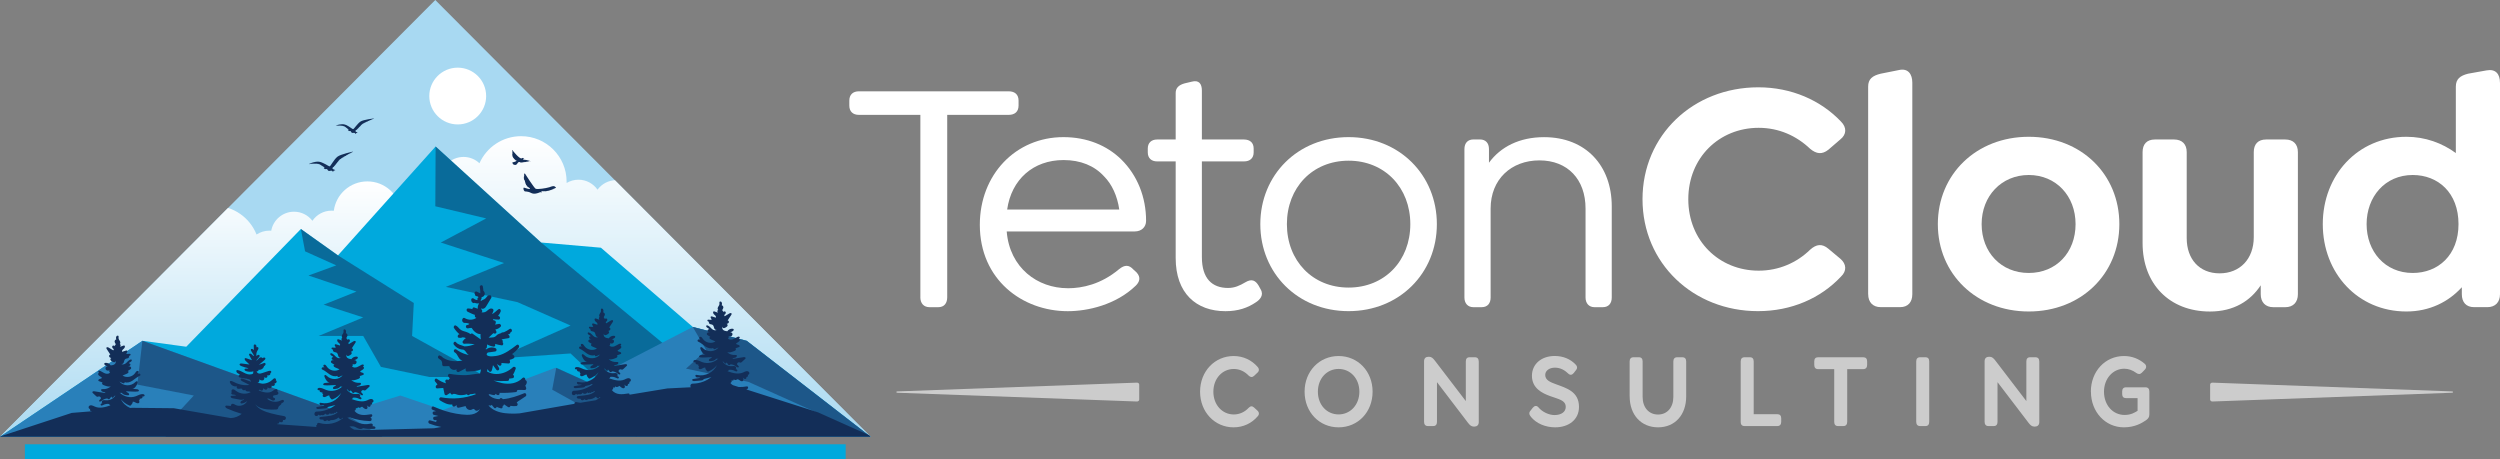
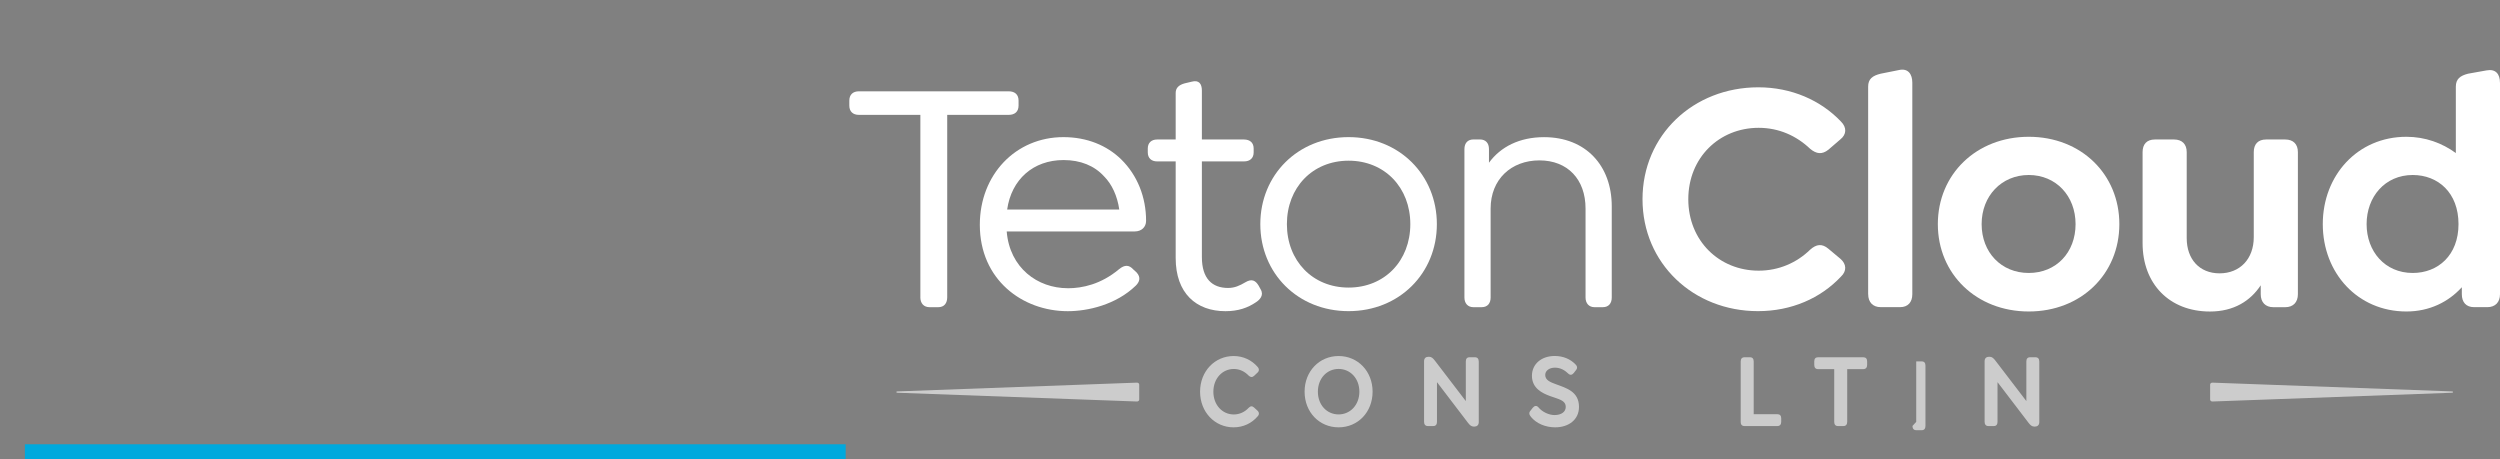
<svg xmlns="http://www.w3.org/2000/svg" xmlns:xlink="http://www.w3.org/1999/xlink" id="Layer_1" width="664" height="122" viewBox="0 0 664 122">
  <rect x="0" y="0" width="664" height="122" fill="#808080" stroke="none" />
  <defs>
    <clipPath id="clippath">
      <rect x="-1784" y="-.73" width="1080" height="1080" fill="none" />
    </clipPath>
    <clipPath id="clippath-2">
-       <polygon points="0 116 231.23 116 115.61 0 0 116" fill="none" />
-     </clipPath>
+       </clipPath>
    <linearGradient id="linear-gradient" x1="59.47" y1="118.12" x2="59.47" y2="48.18" gradientUnits="userSpaceOnUse">
      <stop offset="0" stop-color="#a8d9f1" />
      <stop offset="1" stop-color="#fff" />
    </linearGradient>
    <linearGradient id="linear-gradient-2" x1="176.22" x2="176.22" y2="36.18" xlink:href="#linear-gradient" />
  </defs>
  <g clip-path="url(#clippath)">
    <polygon points="-2483.91 1079.51 1 1079.51 -584.96 -79.89 -1912.69 -29.39 -2483.91 1079.51" fill="#a8d9f2" />
  </g>
  <g opacity=".6">
    <path d="M318.74,104.03c0-5.42,3.91-9.47,8.92-9.47,2.56,0,4.81,1.1,6.37,2.9.46.51.43,1.1-.05,1.52l-.92.87c-.49.42-.92.37-1.41-.08-1.05-1.1-2.4-1.77-3.96-1.77-3.04,0-5.42,2.53-5.42,6.04s2.38,6.04,5.42,6.04c1.56,0,2.94-.67,3.96-1.77.49-.48.92-.53,1.41-.09l.92.84c.49.45.51,1.04.05,1.52-1.56,1.83-3.81,2.92-6.39,2.92-4.99,0-8.9-4.05-8.9-9.47Z" fill="#fff" />
    <path d="M346.5,104.03c0-5.42,3.91-9.47,9.03-9.47s9.03,4.05,9.03,9.47-3.89,9.47-9.03,9.47-9.03-4.05-9.03-9.47ZM361.05,104.03c0-3.54-2.43-6.04-5.52-6.04s-5.5,2.5-5.5,6.04,2.4,6.04,5.5,6.04,5.52-2.53,5.52-6.04Z" fill="#fff" />
    <path d="M392.76,95.99v16.13c0,.82-.54,1.18-1.15,1.18h-.21c-.59,0-1.02-.37-1.51-1.01l-8.23-10.79v10.54c0,.7-.33,1.12-.97,1.12h-1.46c-.64,0-1-.42-1-1.12v-16.1c0-.84.54-1.18,1.15-1.18h.2c.59,0,1.02.36,1.51,1.01l8.23,10.76v-10.54c0-.7.33-1.1.97-1.1h1.46c.64,0,1,.39,1,1.1Z" fill="#fff" />
    <path d="M406.61,110.69c-.46-.51-.61-1.07-.1-1.63l.59-.76c.46-.53.97-.68,1.48-.14,1.05,1.29,2.86,2.08,4.29,2.08,1.84,0,2.99-.87,2.99-2.14,0-1.83-1.87-2.05-4.12-2.89-2.12-.76-4.86-2.08-4.86-5.4,0-3.09,2.48-5.26,6.06-5.26,2.3,0,4.17.87,5.45,2.17.49.45.69,1.01.18,1.6l-.59.76c-.43.51-.92.65-1.46.14-.89-.87-2.05-1.57-3.53-1.57s-2.58.79-2.58,1.94c0,1.38,1.35,1.91,2.81,2.45,2.81,1.04,6.16,1.94,6.16,6.04,0,3.43-2.79,5.42-6.32,5.42-2.58,0-5.01-1.01-6.47-2.81Z" fill="#fff" />
-     <path d="M432.83,105.29v-9.3c0-.7.36-1.1,1-1.1h1.48c.64,0,.97.39.97,1.1v9.44c0,2.78,1.64,4.67,4.09,4.67s4.07-1.88,4.07-4.67v-9.44c0-.7.36-1.1,1-1.1h1.41c.64,0,1,.39,1,1.1v9.3c0,4.92-2.99,8.21-7.47,8.21s-7.54-3.29-7.54-8.21Z" fill="#fff" />
    <path d="M462.33,112.07v-16.08c0-.7.36-1.1,1-1.1h1.48c.64,0,.97.39.97,1.1v14.02h6.29c.64,0,1.02.37,1.02,1.07v.98c0,.7-.38,1.1-1.02,1.1h-8.75c-.64,0-1-.39-1-1.1Z" fill="#fff" />
    <path d="M487.17,112.04v-14h-4.3c-.64,0-1-.39-1-1.1v-.98c0-.7.36-1.07,1-1.07h12.02c.64,0,1.02.36,1.02,1.07v.98c0,.7-.38,1.1-1.02,1.1h-4.27v14c0,.7-.36,1.12-1,1.12h-1.48c-.64,0-.97-.42-.97-1.12Z" fill="#fff" />
-     <path d="M508.95,112.04v-16.05c0-.7.36-1.1,1-1.1h1.48c.64,0,.97.39.97,1.1v16.05c0,.7-.33,1.12-.97,1.12h-1.48c-.64,0-1-.42-1-1.12Z" fill="#fff" />
+     <path d="M508.95,112.04v-16.05h1.48c.64,0,.97.39.97,1.1v16.05c0,.7-.33,1.12-.97,1.12h-1.48c-.64,0-1-.42-1-1.12Z" fill="#fff" />
    <path d="M541.64,95.99v16.13c0,.82-.54,1.18-1.15,1.18h-.21c-.59,0-1.02-.37-1.51-1.01l-8.23-10.79v10.54c0,.7-.33,1.12-.97,1.12h-1.46c-.64,0-1-.42-1-1.12v-16.1c0-.84.54-1.18,1.15-1.18h.2c.59,0,1.02.36,1.51,1.01l8.23,10.76v-10.54c0-.7.33-1.1.97-1.1h1.46c.64,0,1,.39,1,1.1Z" fill="#fff" />
-     <path d="M555.33,104.03c0-5.4,3.81-9.47,8.8-9.47,2.15,0,3.99.76,5.5,2.05.51.45.51,1.1.03,1.57l-.79.82c-.49.48-.97.42-1.51.03-.92-.67-1.99-1.1-3.15-1.1-3.04,0-5.39,2.64-5.39,6.1,0,3.63,2.4,6.18,5.47,6.18,1.74,0,2.74-.67,3.45-1.1v-3.37h-3.09c-.64,0-1-.36-1-1.07v-.73c0-.67.36-1.07,1-1.07h5.22c.64,0,1,.42,1,1.1v6.13c0,.73-.36,1.15-.97,1.57-.95.62-2.79,1.83-5.8,1.83-4.93,0-8.75-4.1-8.75-9.47Z" fill="#fff" />
    <path d="M587.01,102.16v3.96c0,.3.29.54.63.52l63.69-2.33c.25-.01.25-.34,0-.35l-63.69-2.33c-.34-.02-.63.22-.63.52Z" fill="#fff" />
    <path d="M302.58,102.16v3.96c0,.3-.29.54-.63.52l-63.69-2.33c-.25-.01-.25-.34,0-.35l63.69-2.33c.34-.02.63.22.63.52Z" fill="#fff" />
  </g>
  <path d="M244.45,78.94V30.51h-16.31c-1.59,0-2.56-.88-2.56-2.47v-1.32c0-1.59.97-2.47,2.56-2.47h39.75c1.67,0,2.64.88,2.64,2.47v1.32c0,1.59-.97,2.47-2.64,2.47h-16.31v48.43c0,1.59-.79,2.65-2.38,2.65h-2.29c-1.59,0-2.47-1.06-2.47-2.65Z" fill="#fff" />
  <path d="M283.61,76.56c3.88,0,8.81-1.06,13.57-5.03,1.59-1.32,2.73-1.15,3.79,0l.88.8c1.32,1.41.71,2.65-.18,3.53-5.29,5.12-12.78,6.79-18.07,6.79-12.07,0-23.36-8.38-23.36-22.94,0-13.32,9.52-23.29,22.21-23.29,6.26,0,11.55,2.21,15.34,5.91,4.32,4.24,6.61,10.06,6.61,16.32,0,1.67-1.23,2.82-3,2.82h-34.02c.79,9.7,8.2,15.08,16.22,15.08ZM267.49,55.65h29.79c-.53-3.62-1.94-6.71-4.05-8.82-2.56-2.82-6.26-4.32-10.75-4.32-8.02,0-13.84,5.12-14.98,13.15Z" fill="#fff" />
  <path d="M333.59,80.27c-2.2,1.5-4.76,2.38-8.11,2.38-7.76,0-13.22-4.76-13.22-14.11v-25.67h-4.94c-1.5,0-2.47-.88-2.47-2.38v-1.06c0-1.5.97-2.38,2.47-2.38h4.94v-12.35c0-1.32.79-2.12,2.38-2.56l1.85-.44c1.94-.53,2.73.53,2.73,2.38v12.97h11.19c1.59,0,2.56.88,2.56,2.38v1.06c0,1.5-.97,2.38-2.56,2.38h-11.19v25.41c0,5.73,2.73,8.2,6.96,8.2,1.76,0,3.08-.62,4.58-1.5,1.76-1.06,2.73-.44,3.53.88l.53.97c.97,1.59-.26,2.82-1.23,3.44Z" fill="#fff" />
  <path d="M334.74,59.53c0-13.05,9.96-23.11,23.44-23.11s23.45,10.06,23.45,23.11-9.96,23.11-23.45,23.11-23.44-10.06-23.44-23.11ZM374.58,59.53c0-9.7-6.79-16.85-16.39-16.85s-16.39,7.15-16.39,16.85,6.79,16.85,16.39,16.85,16.39-7.14,16.39-16.85Z" fill="#fff" />
  <path d="M428.08,54.77v24.26c0,1.5-.79,2.56-2.38,2.56h-2.2c-1.5,0-2.38-1.06-2.38-2.56v-23.64c0-7.76-4.76-12.79-12.25-12.79s-12.96,5.03-12.96,12.79v23.64c0,1.5-.79,2.56-2.38,2.56h-2.2c-1.5,0-2.38-1.06-2.38-2.56v-39.43c0-1.59.88-2.56,2.38-2.56h1.76c1.5,0,2.38.97,2.38,2.56v3.62c3.09-4.23,8.11-6.79,14.63-6.79,11.11,0,17.98,7.59,17.98,18.35Z" fill="#fff" />
  <path d="M436.25,52.92c0-17.03,13.49-29.73,30.76-29.73,8.81,0,16.57,3.44,21.95,9.09,1.59,1.59,1.5,3.44-.18,4.76l-3.17,2.73c-1.67,1.32-3.17,1.15-4.85-.26-3.62-3.44-8.29-5.56-13.66-5.56-10.49,0-18.69,7.94-18.69,18.97s8.2,18.97,18.69,18.97c5.38,0,10.13-2.12,13.66-5.56,1.67-1.5,3.17-1.68,4.85-.27l3.17,2.65c1.67,1.41,1.76,3.27.18,4.76-5.38,5.73-13.13,9.17-22.04,9.17-17.19,0-30.67-12.7-30.67-29.73Z" fill="#fff" />
  <path d="M496.18,78.15V23.01c0-2.03,1.14-2.91,3.35-3.44l4.85-.97c2.38-.53,3.53,1.06,3.53,3.35v56.19c0,2.12-1.14,3.44-3.26,3.44h-5.11c-2.12,0-3.35-1.32-3.35-3.44Z" fill="#fff" />
  <path d="M514.69,59.53c0-13.23,10.22-23.2,24.15-23.2s24.06,9.97,24.06,23.2-10.13,23.2-24.06,23.2-24.15-9.97-24.15-23.2ZM551.27,59.53c0-7.5-5.2-13.05-12.43-13.05s-12.52,5.56-12.52,13.05,5.2,12.97,12.52,12.97,12.43-5.47,12.43-12.97Z" fill="#fff" />
  <path d="M610.32,40.39v37.76c0,2.12-1.23,3.44-3.35,3.44h-3.17c-2.12,0-3.35-1.32-3.35-3.44v-2.38c-2.73,4.15-7.14,6.97-13.49,6.97-10.75,0-17.89-7.32-17.89-18.17v-24.17c0-2.12,1.14-3.35,3.26-3.35h5.11c2.11,0,3.35,1.24,3.35,3.35v22.85c0,5.56,3.35,9.35,8.73,9.35s9.08-3.79,9.08-9.62v-22.58c0-2.12,1.15-3.35,3.26-3.35h5.11c2.12,0,3.35,1.24,3.35,3.35Z" fill="#fff" />
  <path d="M664,21.95v56.19c0,2.12-1.24,3.44-3.35,3.44h-3.53c-2.12,0-3.26-1.32-3.26-3.44v-1.85c-3.53,3.88-8.55,6.44-14.72,6.44-12.96,0-22.21-10.23-22.21-23.2s9.25-23.2,22.21-23.2c5.02,0,9.52,1.68,13.13,4.32v-17.64c0-2.03,1.15-2.91,3.26-3.44l4.93-.88c2.38-.44,3.53.97,3.53,3.26ZM652.98,59.53c0-8.38-5.46-13.05-12.16-13.05-7.4,0-12.25,5.82-12.25,13.05s4.85,12.97,12.25,12.97c6.7,0,12.16-4.68,12.16-12.97Z" fill="#fff" />
  <g id="Triangle_Logo">
    <g clip-path="url(#clippath-2)">
      <polygon id="Sky" points="-4.87 118.45 236.1 118.45 115.61 -2.45 -4.87 118.45" fill="#a8d9f2" />
      <ellipse id="Sun" cx="121.57" cy="25.51" rx="7.55" ry="7.54" fill="#fff" />
      <path id="Clouds_Left" d="M106.5,56.06h0c-.54-4.44-4.33-7.88-8.92-7.88s-8.34,3.4-8.92,7.8c-.19-.02-.39-.03-.59-.03-2.12,0-3.98,1.06-5.09,2.69-1.13-1.46-2.89-2.41-4.88-2.41-3.03,0-5.54,2.18-6.06,5.05-.16-.01-.32-.02-.48-.02-1.26,0-2.44.38-3.42,1.03-1.77-4.47-6.13-7.63-11.24-7.63-6.68,0-12.09,5.4-12.09,12.06L-7.43,118.12H126.38l-19.88-62.06Z" fill="url(#linear-gradient)" />
      <path id="Clouds_Right" d="M177.99,50.23l-8.63,1.42c-.93-2.23-3.12-3.8-5.69-3.8-2.04,0-3.85,1-4.97,2.53-1.11-1.6-2.96-2.65-5.06-2.65-1.15,0-2.23.32-3.15.87,0-.12,0-.24,0-.37,0-6.66-5.41-12.06-12.09-12.06-4.94,0-9.18,2.96-11.06,7.19-1.1-1.04-2.59-1.68-4.22-1.68-3.4,0-6.16,2.75-6.16,6.15,0,.85.17,1.66.48,2.39l14.93,67.89h103.07l-57.46-67.89Z" fill="url(#linear-gradient-2)" />
      <polygon id="Mountains" points="0 116 37.83 90.52 49.47 92.09 79.91 60.82 89.76 67.83 115.7 38.91 143.71 64.41 159.6 65.79 184 86.83 198.32 90.52 231.23 116 0 116" fill="#00a9dd" />
      <path id="Mountains_Highlights" d="M143.71,64.41l34.02,28.13-14.33,12.51-11.86-11.17-19.7,1.34,19.7-8.76-14.1-6.21-19.03-4.05,15.45-6.34-16.79-5.44,12.06-6.41-13.51-3.22.08-15.88,28.01,25.5ZM79.91,60.82l1.12,5.94,8.28,3.72-7.39,2.7,12.76,4.27-8.73,3.47,10.52,3.39-11.86,4.92h11.86l4.7,8.22,12.84,2.68h15.11l-19.67-10.9.45-8.76-20.15-12.65-9.85-7.01Z" fill="#132e58" opacity=".5" />
      <polygon id="Foothills" points="198.32 90.52 184 86.83 155.79 101.42 147.51 97.68 117.64 108.9 106.33 105.05 91.1 109.74 37.83 90.52 0 116 98.71 116 147.51 116 231.23 116 198.32 90.52" fill="#2980ba" />
      <path id="Foothills_Highlight" d="M91.1,109.74l10.52,6.26h-57.64l2.13-5.14,5.37-5.81-15-2.9,1.34-11.63,53.27,19.23ZM184,86.83l3.58,6.16-5.37,4.92,16.56,3.51,32.46,14.58-32.9-25.48-14.33-3.68ZM147.74,97.68l-1.07,5.82,22.5,12.5-13.14-14.58-8.28-3.74Z" fill="#132e58" opacity=".5" />
      <g id="Birds">
        <path d="M138.93,42.28c-.03-.11.33-.24.33-.24-.05.01-.19-.04-.19-.04-.23-.13-.42,0-.46.04-.01,0-.02.02-.04.02-.57.26-2.35-2.01-2.5-2.21,0,0-.02-.01-.03,0-.11.07.15.47.15.47-.41-.18,0,.24,0,.24-.32-.14,0,.26,0,.26-.32-.11-.06.21-.06.21-.27.02.03.27.03.27-.23-.04.02.26.02.26-.09.06.07.19.07.19,0,.16.2.24.2.24-.03.2.2.24.2.24-.02.14.19.19.19.19-.07.11.16.15.16.15.34.11.18.16.18.16-.08.18-1.02.4-1.02.4-.25.13.04.29.04.29-.02.11.12.2.12.2.12.17.28.13.28.13,0,.09.24.02.24.02.05.15.4-.04.63-.43.23-.39.5-.32.5-.32.43.26.57.12.57.12.07.12.4-.08.4-.08.19.13.5-.07.5-.07.38.18.41-.08.41-.08.44.19.33-.1.33-.1.43.21.36-.04.36-.04l.52.07s-1.32-.42-1.67-.4c-.35.01-.44-.06-.46-.17Z" fill="#132e58" />
        <path d="M89.19,33.35c.11-.05.64-.28,1.54-.35,1.01-.08,1.53.39,1.93.6.4.21.91.69,1.14.69s1.09-1.44,1.97-2.02c.76-.5,3.61-.83,3.61-.83,0,0,0,0-.01,0h0c-.21.22-.27.11-.27.11,0,.15-.21.09-.21.09-.06.17-.33.14-.33.14,0,.14-.31.14-.31.14-.06.16-.24.11-.24.11-.03.13-.22.11-.25.11,0,0,0,0,0,0-.03.17-.36.16-.36.16-.07.16-.23.11-.23.11-.12.21-.29.14-.29.14-.1.21-.31.16-.31.16-.08.23-.3.17-.3.17.03.15-.16.12-.16.12.04.16-.2.2-.2.2.03.16-.16.17-.16.17.09.13-.19.2-.19.2.05.14-.23.24-.23.24h0c.06.14-.17.17-.17.17.07.15-.17.18-.17.18.02.17-.19.19-.19.19,0,.14-.25.21-.25.21-.14.13-.26.3.01.45.33.18.44.24.44.24l-.41.12c0,.11-.2.21-.2.21,0,0,0-.02,0-.03-.04-.19-.23-.3-.42-.27-.34.06-.58.04-.7-.22-.03-.08-.06-.14-.09-.18-.04-.06-.11-.09-.19-.07-.16.04-.26-.01-.31-.05-.03-.02-.06-.04-.1-.05l-.17-.03.1-.1c.07-.06.08-.16.03-.23,0,0-.15.05-.19-.18h0s-.17.02-.21-.16c0,0-.14.05-.18-.14,0,0-.14.01-.15-.12,0,0-.17.02-.15-.11,0,0,0,0,0,0,0,0-.16.04-.17-.09,0,0,0,0,0,0,0,0-.21.04-.2-.08,0,0,0,0,0,0,0,0-.23.09-.2-.05,0,0,0,0,0,0,0,0-.22.08-.24-.05,0,0,0,0,0,0,0,0-.22.13-.27-.03,0,0,0,0,0,0,0,0-.16.14-.25-.02h-.02s-.16.15-.24,0c0,0,0,0,0,0,0,0-.13.18-.21,0h0s-.08.14-.19,0c0,0,0,0,0,0,0,0-.19.14-.21,0,0,0-.08.13-.3.02,0,0,0,0,0,0,0,0,0,0,0,0,0,0,0,0,0,0,0,0,0,0,.02,0Z" fill="#132e58" />
-         <path d="M139.26,46.59c-.24.21-.04.37-.04.37,0,0,0,.01,0,.02-.23.23-.03.49-.03.49-.1.23.19.43.19.43v-.02s0,0,0,0c-.1.13.07.26.07.26-.07.21.1.37.1.37-.11.2.17.38.17.38-.2.13.18.33.18.33-.1.15.21.34.21.34.95.61.6.64.6.64-.63.03-1.57-.5-1.65-.32-.09.18,0,.66.24.88.23.22.68-.07,1.77.49.82.42,1.81.05,2.25-.15.15-.07.32-.08.47-.02l.17.06s-.06-.06-.11-.15c-.06-.1-.05-.21.06-.24.02,0,.04,0,.05,0h.02s.04,0,.07.01c.01,0,.03.01.04.02.06.04.25.13.28-.04,0,0,.22.2.31,0,0,0,.33.18.37,0,0,0,0-.02,0-.03,0,0,.19.2.28-.04,0,0,.24.16.26-.05,0,0,.28.19.3-.07,0,0,.17.12.26-.08,0,0,.27.12.26-.09,0,0,.3.13.34-.14,0,0,.21.14.25-.11h.03s.19.08.19-.1c0,0,.3.07.25-.12,0,0,.12.1.2-.08v-.03s.01,0-.38-.3c-.12-.09-.39-.07-.64-.02-.26.05-.49.18-.74.25-1.02.31-3.09.59-3.62.41-.39-.13-2.91-4.11-2.91-4.11,0,0,0,0,0,0h0c-.31.22-.13.54-.13.54h0Z" fill="#132e58" />
        <path d="M87.61,44.19c-.27.02-.92-.49-1.42-.7-.49-.21-1.15-.71-2.34-.51-1.06.18-1.66.51-1.78.58-.02,0-.03,0-.03,0,0,0,0,0,0,0,0,0,0,0,0,0,0,0,0,0,0,0,.27.11.35-.06.35-.06.04.15.24-.03.24-.03,0,0,0,0,0,0,.14.15.22-.02.22-.02h0c.11.2.25-.02.25-.02,0,0,0,0,0,0,.11.18.29,0,.29,0h.02s0,0,0,0c.12.18.3,0,.3,0,0,0,0,0,0,0,.07.19.32.01.32.01,0,0,0,0,0,0,.04.15.29.03.29.03,0,0,0,0,0,0-.03.17.24.04.24.04,0,0,0,0,0,0,0,.14.24.07.24.07,0,0,0,0,0,0,.02.15.2.09.21.09,0,0,0,0,0,0-.01.16.19.12.19.12.02.15.19.12.19.12.06.22.23.14.23.14.07.21.26.16.26.16h0c.07.26.24.19.24.19.06.08.05.2-.02.28l-.11.13.2.02s.09.02.12.04c.06.04.19.1.37.03.08-.03.17,0,.23.06.03.04.08.11.12.2.16.3.45.29.84.18.22-.06.45.06.52.27,0,0,0,.02,0,.03,0,0,.22-.13.21-.27l.47-.19s-.14-.06-.55-.23c-.34-.14-.22-.36-.07-.53,0,0,.29-.1.27-.27,0,0,.24-.05.21-.25,0,0,.28-.05.18-.23,0,0,.26-.07.18-.22h0s.31-.14.24-.3c0,0,.32-.11.2-.25,0,0,.23-.03.17-.21,0,0,.28-.08.21-.26,0,0,.23.01.18-.16,0,0,.27.05.34-.23,0,0,.27.04.35-.22,0,0,.21.07.33-.2,0,0,.2.04.26-.15h0s.38-.02.4-.23c0,0,0,0,0,0,.03,0,.26,0,.28-.16h0s.22.04.27-.15c0,0,.36-.03.35-.19,0,0,.32,0,.37-.2,0,0,.26.05.24-.13,0,0,.08.12.31-.16,0,0,.01,0,.01,0,0,0-3.33.7-4.17,1.37-.98.78-1.84,2.58-2.1,2.59Z" fill="#132e58" />
      </g>
      <path id="Tree_Line" d="M234.58,117.27l-17.34-7.76-19.03-6.08c.16-.04.31-.11.41-.24.12-.16.11-.43-.06-.53-.1-.05-.22-.04-.33-.02-.67.11-1.35.19-2.03.15l-1.48-.47h-.03c-.27-.16-.53-.34-.71-.6.31-.1.48-.53.33-.83.06.16.26.24.41.17s.22-.28.14-.43c.07.22.32.32.54.29.22-.03.4-.17.58-.3.15.12.3.24.45.36.26.21.65.42.89.19.24-.22.1-.63-.06-.92.19.23.46.45.74.4.23-.05.33-.39.22-.55.12.04.26.01.35-.08.13-.13.13-.36,0-.49.29.12.57-.31.44-.6s-.49-.4-.8-.34-.58.22-.87.35c-1.32.57-2.82.11-4.17-.36.18.04.4-.14.36-.34.55-.1,1.13,0,1.62.26.21.11.5.25.65.06.18-.23-.15-.55-.44-.53.28-.11.19-.59-.08-.73-.27-.14-.58-.07-.88-.05-.96.08-1.94-.41-2.48-1.23.16-.02.3.13.4.26s.22.29.38.3c.17.01.31-.25.16-.33.26.06.36.37.53.58.17.21.62.21.58-.07.56,0,1.13.22,1.56.6.21.19.61.37.69.1.1-.34-.64-.58-.44-.87.07-.24.33-.41.57-.36.12.02.24.1.36.09.14,0,.25-.11.35-.2l.82-.76c.07-.07.15-.14.16-.24.02-.24-.31-.3-.54-.26-.99.16-1.97.32-2.96.48.13-.26.47-.28.75-.35.28-.07.56-.41.37-.62-.1-.11-.27-.1-.42-.09-.75.05-1.52-.21-2.1-.72.62.15,1.25-.08,1.84-.31.16-.06.33-.13.42-.27s.08-.38-.07-.46c.3-.11.6-.21.89-.32.08-.03.17-.06.22-.14.13-.21-.15-.43-.38-.48-.23-.05-.54-.12-.55-.37.18-.12.37-.24.55-.36.2-.13.42-.29.45-.53.02-.18-.15-.35-.29-.36.16-.09.3-.23.24-.4-.07-.21-.37-.18-.56-.09-.43.2-.82.49-1.26.65-.45.16-1,.14-1.31-.22.23-.1.3-.45.13-.63.26.13.57.15.82,0,.24-.15.36-.51.21-.76-.13-.21-.34-.25-.57-.2.2-.1.39-.2.59-.3.22-.11.48-.36.34-.57-.06-.09-.18-.12-.28-.13-.54-.06-1.1.22-1.41.68-.4-.05-.82-.11-1.11-.39-.21-.21-.29-.59-.17-.84-.01.14.04.29.17.35.24.11.51-.03.73-.16.2-.12.41-.26.47-.49.05-.18-.1-.4-.26-.42.22-.06.44-.15.56-.34.14-.23-.03-.63-.29-.57.32-.49.64-.98.96-1.48.07-.1.14-.22.1-.34-.07-.25-.42-.17-.63-.04-.4.24-.81.49-1.21.73-.05-.12-.09-.23-.14-.35.27-.13.5-.43.42-.72s-.6-.32-.62-.01c0-.24-.28-.34-.29-.52-.01-.19.27-.47.28-.71.01-.28-.17-.58-.44-.59.05-.19.09-.39.06-.59-.03-.2-.16-.39-.35-.42-.48-.09-.28.48-.31.7-.02.2-.14.4-.26.57-.2.28-.35.73-.07.92-.29.14-.3.64-.03.8-.29-.11-.58-.22-.87-.33-.09-.03-.19-.07-.29-.04-.32.09-.16.61.11.83.27.21.62.52.45.83-.31-.1-.62-.2-.94-.3-.11-.03-.23-.07-.33-.02-.26.14-.05.55.18.74-.15.43-1.05-.16-1.15.28-.05.22.22.36.44.41-.18.19.03.51.27.6s.52.08.72.24c.25.2.27.58.39.89.11.29.46.54.68.37-.35.31-.93.12-1.29-.2-.38-.33-.69-.79-1.16-.94-.09-.03-.2-.05-.29,0-.21.14-.02.48.2.59.22.12.51.25.49.5-.16-.21-.5.12-.4.36.1.25.39.33.65.38-.2-.02-.42-.05-.6.04s-.32.33-.23.52c.05.1.14.16.23.22.23.14.45.29.68.43-.12.02-.26.14-.24.28.04.23.28.36.49.45.37.16.74.31,1.11.47-1.06.71-2.63.39-3.36-.68-.12-.17-.22-.36-.38-.47-.17-.11-.43-.11-.53.07-.12.22.09.49.32.59-.19-.05-.39-.1-.58-.03-.18.07-.31.33-.18.49.05.07.13.1.21.13.68.3,1.22.84,1.85,1.25.62.41,1.41.68,2.09.39-.06.14.07.3.21.33.15.03.29-.04.42-.11.25-.12.51-.25.76-.37-.98,1.27-3.06,1.33-4.18.19-.17-.18-.44-.38-.61-.21-.13.13-.07.35,0,.52.26.65.73,1.41,1.37,1.42-.42.04-.83.08-1.25.12-.26.03-.62.23-.48.46.06.09.17.12.27.14.44.07.88.05,1.32.03.6-.03,1.19-.06,1.79-.08-.08.24-.36.31-.57.43-.21.12-.36.48-.14.6.06.03.14.03.21.03.61-.02,1.32-.11,1.61-.66.21.09.46.05.64-.08-1.11,1.13-2.86,1.55-4.33,1-.63-.23-1.24-.63-1.9-.57-.22.02-.49.18-.44.41.05.23.36.25.58.19-.09.18.02.42.19.52.17.1.38.11.58.11-.15.17,0,.48.2.52-.19.07-.25.47-.04.61.24.17.57.06.83-.08.26-.14.54-.31.82-.25-.03.34.21.63.42.87.06.07.14.15.23.17.08.02.16-.01.24-.04.87-.35,1.66-.93,2.24-1.69-.92,1.98-3.24,3.13-5.31,2.64-.11-.03-.23-.06-.34,0-.28.15-.01.61.29.66.31.05.65-.06.91.11-.63.1-1.25.2-1.88.3-.08.01-.17.03-.22.09-.11.11-.04.32.09.4.13.08.3.07.45.06.57-.05,1.13-.09,1.7-.14.3-.02.67-.09.77-.39.68-.18,1.35-.36,2.03-.53-1.37,1.08-3.08,1.7-4.8,1.74-.16,0-.33,0-.47.07-.32.14-.41.61-.21.9l-6.2.31-10.05,1.66c0-.12-.02-.23-.12-.29-.1-.05-.22-.04-.33-.02-.76.12-1.52.24-2.28.15-.76-.09-1.52-.44-1.98-1.08.31-.1.48-.53.33-.83.06.16.26.24.41.17s.22-.28.14-.43c.07.22.32.32.54.29.22-.03.4-.17.58-.3.15.12.3.24.45.36.26.21.65.42.89.19.24-.22.1-.63-.06-.92.19.23.46.45.74.4.23-.05.33-.39.22-.55.12.04.26.01.35-.08.13-.13.13-.36,0-.49.29.12.57-.31.44-.6s-.49-.4-.8-.34c-.31.05-.58.22-.87.35-1.32.57-2.82.11-4.17-.36.18.04.4-.14.36-.34.55-.1,1.13,0,1.62.26.21.11.5.25.65.06.18-.23-.15-.55-.44-.53.28-.11.19-.59-.08-.73-.27-.14-.58-.07-.88-.05-.96.08-1.94-.41-2.48-1.23.16-.02.3.13.4.26.1.14.22.29.38.3.16.01.31-.25.16-.33.26.06.36.37.53.58s.62.21.58-.07c.56,0,1.13.22,1.56.6.21.19.61.37.69.1.1-.34-.64-.58-.44-.87.07-.24.33-.41.57-.36.12.02.24.1.36.09.14,0,.25-.11.35-.2.27-.25.55-.51.82-.76.07-.07.15-.14.16-.24.02-.24-.31-.3-.54-.26-.99.16-1.97.32-2.96.48.13-.26.47-.28.75-.35.28-.07.56-.41.37-.62-.1-.11-.27-.1-.42-.09-.75.05-1.52-.21-2.1-.72.62.15,1.25-.08,1.84-.31.16-.06.33-.13.42-.27s.08-.38-.07-.46c.3-.11.6-.21.89-.32.08-.03.17-.06.22-.14.13-.21-.15-.43-.38-.48-.23-.05-.54-.12-.55-.37.18-.12.37-.24.55-.35.2-.13.42-.29.45-.53.02-.18-.15-.35-.29-.36.16-.09.3-.23.24-.4-.07-.21-.37-.18-.56-.09-.43.2-.82.49-1.26.65-.45.16-1,.14-1.31-.22.23-.1.3-.45.13-.63.26.13.57.15.82,0,.24-.15.36-.51.21-.76-.13-.21-.34-.25-.57-.2.2-.1.39-.2.59-.3.22-.11.48-.36.34-.57-.06-.09-.18-.12-.28-.13-.54-.06-1.1.22-1.41.68-.4-.05-.82-.11-1.11-.39-.21-.21-.29-.58-.17-.84-.01.14.04.29.17.35.24.11.51-.03.73-.16.2-.12.41-.26.47-.49.05-.18-.1-.4-.26-.42.22-.06.44-.15.56-.34.14-.23-.03-.63-.29-.57.32-.49.64-.98.96-1.48.07-.1.13-.22.1-.34-.07-.25-.42-.17-.63-.04-.4.24-.81.49-1.21.73-.05-.12-.09-.23-.14-.35.27-.13.5-.43.42-.72s-.6-.32-.62-.01c0-.24-.28-.34-.29-.52-.01-.19.27-.47.28-.71.01-.28-.17-.58-.44-.59.05-.19.09-.39.06-.59-.03-.2-.16-.39-.35-.42-.48-.09-.28.48-.31.7-.02.2-.14.4-.26.57-.2.28-.35.73-.07.92-.29.14-.3.64-.03.8-.29-.11-.58-.22-.87-.33-.09-.03-.19-.07-.29-.04-.32.09-.16.61.11.83.27.21.62.52.45.83-.31-.1-.62-.2-.94-.3-.11-.03-.23-.07-.33-.02-.26.14-.05.55.18.74-.15.43-1.05-.16-1.15.28-.05.22.22.36.44.41-.18.19.03.51.27.6.24.09.52.08.72.24.25.2.27.58.39.89.11.29.46.54.68.37-.35.31-.93.12-1.29-.2-.38-.33-.69-.79-1.16-.94-.09-.03-.2-.05-.29,0-.21.14-.02.48.2.59.22.12.51.25.49.5-.16-.21-.5.12-.4.36.1.25.39.33.65.38-.2-.02-.42-.05-.6.04-.19.09-.32.33-.23.52.05.1.14.16.23.22.23.14.45.29.68.43-.12.02-.26.14-.24.28.04.23.28.36.49.45.37.16.74.31,1.11.47-1.06.71-2.63.39-3.36-.68-.12-.17-.22-.36-.38-.47-.17-.11-.43-.11-.53.07-.12.22.09.49.32.59-.19-.05-.39-.1-.58-.03-.18.07-.31.33-.18.49.05.07.13.1.21.13.68.3,1.22.84,1.85,1.25.62.41,1.41.68,2.09.39-.06.14.07.3.21.33s.29-.04.42-.11c.25-.12.51-.25.76-.37-.98,1.27-3.06,1.33-4.18.19-.17-.17-.44-.38-.61-.21-.13.13-.07.35,0,.52.26.65.73,1.41,1.37,1.42-.42.04-.83.08-1.25.12-.26.03-.62.23-.48.46.06.09.17.12.27.14.44.07.88.05,1.32.03.6-.03,1.19-.06,1.79-.08-.08.24-.36.31-.57.43-.21.12-.36.48-.14.6.06.03.14.03.21.03.61-.02,1.32-.11,1.61-.66.21.09.46.05.64-.08-1.11,1.13-2.86,1.55-4.33,1-.63-.23-1.24-.63-1.9-.57-.22.02-.49.18-.44.41.05.23.36.25.58.19-.09.18.02.42.19.52.17.1.38.11.58.11-.15.17,0,.48.2.52-.19.07-.25.47-.04.61.24.17.57.06.83-.08.26-.14.54-.31.82-.25-.03.34.21.63.42.87.06.07.14.15.23.17.08.02.16-.01.24-.04.87-.35,1.66-.93,2.24-1.69-.92,1.98-3.24,3.13-5.31,2.64-.11-.03-.23-.06-.34,0-.27.15-.01.61.29.66.31.05.65-.06.91.11-.63.1-1.25.2-1.88.3-.08.01-.17.03-.22.09-.11.11-.04.32.09.4s.3.07.45.06c.57-.05,1.13-.09,1.7-.14.3-.02.67-.09.77-.39.68-.18,1.35-.36,2.03-.53-1.37,1.08-3.08,1.7-4.8,1.74-.16,0-.33,0-.47.07-.35.16-.44.72-.16.99.28.27.81.13.94-.25.13.26.54.32.73.1.36.2.88.02,1.04-.38.26.49,1.12.36,1.24-.18-.02.29.48.4.57.12.14.24.57.11.58-.17.2.19.58.02.59-.25.1.05.2.1.3.15-1.15,1.08-2.89,1.01-4.43,1.23-.16.02-.34.07-.4.22-.09.21.15.43.37.47.22.03.46-.03.67.05-.02.22.22.39.44.38s.4-.14.58-.27c.22.29.7.29.93,0,.75.06,1.52-.2,2.1-.7.16.29.51.63.75.39.07-.07.1-.18.17-.25s.23-.06.24.04c-.37.31-.79.56-1.22.78l-4.04.66c-.27-.04-.54-.04-.8-.11-.22-.06-.46-.13-.66-.02-.14.07-.19.27-.14.41l-14.57,2.54c-1.29.1-2.6.1-3.9-.05-1.58-.18-3.23-.74-4.32-1.97.02-.04.03-.09.03-.13.1.04.2.07.31.09.2.04.37-.05.46-.2.21.26.42.51.63.77.25.3.62.08.69-.24.35.17.71.3,1.1.4.37.09.6-.3.46-.63.21-.02.37-.23.36-.46.36.27.73.52,1.12.75.29.17.57-.05.61-.33.51.09,1.01.11,1.53.06.4-.03.56-.6.18-.84-.22-.14.83-.75,1-.86.44-.29.88-.58,1.32-.88.39-.26.1-1.01-.35-.83-1.76.72-3.65,1.39-5.56,1.57-.04,0-.09,0-.13,0-.06-.06-.13-.11-.19-.17-.25-.23-.62-.1-.69.19-.46-.01-.91-.08-1.35-.22-.41-.13-.8-.32-1.15-.59-.18-.14-.33-.25-.41-.43.09-.02.18-.05.27-.1.38.12.77.2,1.17.26.16.02.37-.16.39-.33,0,0,0,0,0-.01.14.11.3.2.47.29.26.13.66-.02.61-.39,0-.06-.01-.11-.02-.17,1.45.05,2.89-.02,4.33-.2.27-.03.43-.31.39-.56.66-.02,1.32-.02,1.99.01.26.01.48-.3.38-.57-.08-.21-.15-.42-.23-.63.23-.22.36-.51.4-.87.03-.28-.21-.58-.44-.59.21-.39-.33-.9-.69-.54-1.43,1.48-3.47,1.75-5.41,1.37-.78-.15-1.55-.4-2.3-.67,1.25.17,2.5.13,3.74.09.34-.01.45-.34.36-.6.32-.04.64-.08.96-.13.47-.06.51-.75.1-.88.29-.5.53-1.03.72-1.61.16-.46-.44-.7-.71-.44-1.23,1.15-2.79,1.82-4.45,1.82-.79,0-1.76-.23-2.49-.72.07-.08.12-.19.12-.31,0-.11,0-.21,0-.31.15.22.31.43.48.63.24.28.59.09.69-.2.16-.48.27-.96.33-1.45.31.39.61.79.89,1.21.32.47.98.06.71-.46-.18-.35-.36-.69-.55-1.04.21.12.41.25.61.4.27.2.63-.07.61-.39,0-.1-.01-.19-.02-.29.63.05,1.27.09,1.9.14.33.02.49-.4.34-.68-.02-.1-.04-.2-.06-.3.38-.07.72-.2,1.08-.41.23-.13.26-.52.06-.71-.16-.15-.32-.29-.48-.42.67-.47,1.25-1.04,1.77-1.71.28-.37-.13-1.02-.53-.71-1.53,1.16-3.11,2.39-4.99,2.83-.53.13-2.68.49-2.99-.22-.09-.2.07-.41.27-.59.65-.09,1.29-.18,1.94-.27.47-.06.54-.7.08-.89-.8-.34-1.69-.21-2.36.29-.06,0-.11.02-.17.02,0-.06-.02-.11-.03-.17.14-.03.26-.14.29-.31.05-.29.08-.56.08-.82.55.31,1.13.5,1.77.59.28.04.45-.32.38-.57-.01-.06-.03-.11-.05-.16.58.18,1.18.3,1.79.39.4.05.55-.63.2-.83.13-.19.09-.49-.14-.67-.04-.03-.08-.06-.12-.1.62-.11,1.24-.21,1.86-.32.45-.08.31-.73-.03-.87-.05-.02-.1-.04-.15-.07.15-.06.3-.12.45-.19.16-.08.22-.21.2-.35.08-.06.17-.11.25-.17.44-.32,0-1.1-.45-.78-.47.34-.96.63-1.48.85-.14.03-.29.05-.44.06-.16.01-.27.09-.33.2-.33.09-.66.17-.95.37-.18.12-.31.32-.48.45-.4.3-.75.32-1.21.34-.23.01-.45.02-.68.03.42-.4.85-.8,1.27-1.2.07.03.14.06.21.09.38.17.77-.19.55-.62-.08-.15-.16-.31-.23-.46.51-.05.97-.29,1.38-.71.33-.33-.06-.82-.43-.76-.35.06-.7.13-1.05.19.11-.14.19-.32.22-.53.04-.29-.13-.57-.42-.57-.09-.03-.18-.07-.27-.1.03-.12.02-.26-.05-.36.17.23,1.14.2,1.47.23.42.05.54-.65.18-.84-.1-.06-.21-.11-.31-.17.29-.32.52-.68.69-1.12.12-.32-.12-.82-.5-.67-.41.18-1.23,1.19-1.8,1.31.16-.26.28-.53.38-.85.07-.22-.1-.51-.31-.56-.39-.09-.64-.02-.95.21-.51.39-.75.75-1.43.78-.16,0-.32,0-.48,0,.21-.13.3-.44.07-.69-.11-.12-.17-.26-.2-.4.23.15.52.19.83.03.35-.18.55-.56.75-.89.39-.64.77-1.28,1.15-1.92.13-.22-.01-.62-.27-.67-.72-.12-.84.4-1.3.84-.33.31-.78.35-1.03.59-.07.01-.13.05-.18.11,0-.1-.02-.19-.03-.29.19-.19.27-.49.24-.79.12,0,.24-.03.36-.09.51-.27.62-.95.25-1.43-.04-.05-.08-.08-.13-.11-.03-.39-.08-.79-.16-1.18-.11-.57-.91-.33-.8.24.1.53.15,1.06.14,1.6-.07-.03-.14-.07-.19-.1-.25-.12-.5-.24-.74-.36-.46-.23-.84.44-.48.73-.02.2.08.4.31.45.15.03.4.06.52.18.04.04.06.05.08.11.01.03.01.05,0,.06,0,0,0,0,0,0,0,0,0,0,0,0,0,.02-.03.02-.01,0-.16.05-.29.25-.27.43,0,.09.02.19.03.28-.34-.02-.69-.15-.97-.38-.23-.19-.64-.17-.69.2-.06.44.13.82.54.96.14.05.26.02.34-.06.39.16.8.21,1.23.15-.33.41-.45.92-.36,1.41-.32-.08-.63-.19-.94-.32-.29-.12-.51.17-.51.45-.36-.12-.74-.19-1.15-.19-.5,0-.5.71-.08.89.18.08,1.86.92,1.95.8-.25.35.06.83.38.79-.92.63-2.09.7-3.14.08-.16-.09-.39-.08-.5.07-.26.33-.26.83.13,1.1.26.18.58.1.86.13.28.03.54.11.78.25-.13.07-.25.15-.37.24-.1.02-.2.04-.3.06-.52.13-.26,1.01.25.87.02,0,.03,0,.05-.01.07.02.15.02.24-.01.05-.02.11-.04.16-.06.18-.02.37-.03.55-.03.45.82,1.43,1.73,2.35,1.63-.02.41,0,.82.06,1.22,0,.07,0,.14,0,.21-.72-.51-1.44-1.01-2.16-1.52-.18-.13-.42-.05-.54.11-.32-.25-.7-.43-1.11-.57-.61-.2-1.26-.29-1.76-.78-.37-.37-.61-.73-1.09-.95-.35-.15-.65.36-.45.67.42.65.91,1.21,1.48,1.67-.07.02-.14.04-.21.06-.36.12-.4.8.03.87.36.07.67.03.95-.12.32,0,.63.06.92.2-.33.2-.61.48-.84.85-.22.35.18.73.5.67.42-.08,1.6-.07,2.68.16-.9.27-1.85.55-2.75.53-.04-.02-.07-.03-.11-.05-.72-.32-1.56-.36-2.1-1.04-.36-.45-.92.19-.57.64.75.94,1.64,1.29,2.59,1.33.15.1.3.21.43.36.36.41.56.96,1.11,1.08-1.08-.18-2.14-.6-3.12-1.23-.12-.12-.26-.22-.43-.29-.5-.24-.85.45-.39.78.1.07.2.14.3.21.54.5.7,1.43,1.39,1.81.13.07.25.12.38.15-1.75.32-3.54.29-5.12-.72-.23-.26-.52-.47-.86-.61-.39-.16-.71.48-.38.76.23.2.47.38.72.54.21.3.3.7.27,1.1-.02.24.23.46.43.45.48-.01.96-.03,1.44-.04.09.4.39.74.79.91.45.19.84.09,1.23-.07-.36.36.15.91.54.71.6-.31,1.2-.63,1.8-.94,0,.05.01.11.02.16-.12.28.05.72.39.68.97-.1,2.59,0,3.61-.58,0,.06,0,.12,0,.18,0,.11,0,.21,0,.32-.06.05-.1.13-.12.24-.02.13-.05.26-.07.4-1.25,0-2.5.36-3.77.39-1.42.03-2.84-.08-4.25-.33-.41-.07-.69.4-.38.76.12.14.25.28.37.42-.08.08-.17.17-.25.25-.07.07-.11.15-.12.23-.07-.04-.14-.08-.22-.12-.31-.17-.73.12-.6.51.05.15.1.3.16.46-.85-.26-1.64-.65-2.4-1.19-.43-.3-.78.35-.48.71.21.25.42.51.63.76l-.2.18c-.39.18-.37.93.14.89l1.59-.12c.11.54.23,1.07.34,1.61.06.29.41.41.62.27.31-.2.61-.4.92-.6.03.31.37.61.65.39.37-.28.99.08,1.38.16.35.07.7.1,1.05.08.46-.02.89-.11,1.31-.25.12.21.37.35.59.2.09-.06.18-.13.27-.19.45-.01.9-.09,1.35-.2.03.08.09.15.16.2-2.92,1.1-6.06,1.4-9.19.82-.45-.08-.73.56-.29.83,1,.62,2.11,1.22,3.23,1.07-.07.38.32.71.63.51.18-.12.4-.22.58-.35-.01.05-.02.09-.03.14-.05.35.21.63.53.56l1.84-.44c.08.37.3.7.64.9.24.14.51.18.77.12.14-.03.24-.11.37-.16.29-.13.22-.15.45-.06.2.08.29.39.59.44.28.04.54-.1.76-.27.09-.07.17-.15.25-.24-.91,1.77-3.17,1.68-4.86,1.5-2.03-.22-4.04-.73-5.99-1.47-.51-.21-1.01-.42-1.52-.63-.45-.19-.73.63-.29.83.03.02.07.03.1.04,0,0,0,0,0,0,.02,0,.03.01.05.02.27.12.54.23.81.34-.2.02-.41.05-.61.09-.41.08-.36.77.03.87.4.1.81.21,1.21.31-.37.07-.73.15-1.1.22-.47.1-.32.9.14.89.07,0,.27,0,.54,0-.13.12-.19.33-.14.5-.53-.15-1.06-.29-1.6-.44-.53-.15-.7.68-.19.87,1.02.39,2.06.68,3.12.88-.01,0-.02,0-.04.01l-1.87.33-19.26.5-1.98-.14c-.47-.23-.91-.51-1.26-.91.2.11.54.04.8.03.5-.03.95.3,1.41.52.46.22,1.07.33,1.41-.06.97.23,1.98.3,2.97.21.11,0,.22-.03.3-.11.14-.16-.01-.43-.21-.51-.2-.08-.42-.05-.62-.11.25-.04.23-.48,0-.6-.22-.13-.5-.05-.75,0-1.69.37-3.41-.37-4.99-1.09-.36-.17-.77-.39-.85-.79.06.22.37.3.53.13,1.71.62,3.51.96,5.32,1.02.13,0,.26,0,.37-.04.4-.17.24-.94-.19-.93.19-.04.39-.11.51-.27.12-.16.11-.43-.06-.53-.1-.05-.22-.04-.33-.02-.76.12-1.52.24-2.28.15-.76-.09-1.52-.44-1.98-1.08.31-.1.48-.53.33-.83.06.16.26.24.41.17.15-.07.22-.28.14-.43.07.22.32.32.54.29.22-.03.4-.17.58-.3.15.12.3.24.45.36.26.21.65.42.89.19.24-.22.1-.63-.06-.92.19.23.46.45.74.4.23-.05.33-.39.22-.55.12.04.26.01.35-.08.13-.13.13-.36,0-.49.29.12.57-.31.44-.6s-.49-.4-.8-.34c-.31.05-.58.22-.87.35-1.32.57-2.82.11-4.17-.36.18.04.4-.14.36-.34.55-.1,1.13,0,1.62.26.21.11.5.25.65.06.18-.23-.15-.55-.44-.53.28-.11.19-.59-.08-.73-.27-.14-.58-.07-.88-.05-.96.08-1.94-.41-2.48-1.23.16-.02.3.13.4.26.1.14.22.29.38.3.16.01.31-.25.16-.33.26.06.36.37.53.58.17.21.62.21.58-.07.56,0,1.13.22,1.56.6.21.19.61.37.69.1.1-.34-.64-.58-.44-.87.07-.24.33-.41.57-.36.12.02.24.1.36.09.14,0,.25-.11.35-.2.27-.25.55-.51.82-.76.07-.07.15-.14.15-.24.02-.24-.31-.3-.54-.26-.99.16-1.97.32-2.96.48.13-.26.47-.28.75-.35s.56-.41.37-.62c-.1-.11-.27-.1-.42-.09-.75.05-1.52-.21-2.1-.72.62.15,1.25-.08,1.84-.31.16-.06.33-.13.42-.27.1-.14.08-.38-.07-.46.3-.11.6-.21.89-.32.08-.03.17-.06.22-.14.13-.21-.15-.43-.38-.48s-.54-.12-.55-.37c.18-.12.37-.24.55-.35.2-.13.42-.29.45-.53.02-.18-.15-.35-.29-.36.16-.09.3-.23.24-.4-.07-.21-.37-.18-.56-.09-.43.2-.82.49-1.26.65-.45.16-1,.14-1.31-.22.23-.1.3-.45.13-.63.26.13.57.15.82,0,.24-.15.36-.51.21-.76-.13-.21-.34-.25-.57-.2.2-.1.39-.2.59-.3.22-.11.48-.36.34-.57-.06-.09-.18-.12-.28-.13-.54-.06-1.1.22-1.41.68-.4-.05-.82-.11-1.11-.39-.21-.21-.29-.58-.17-.84-.01.14.04.29.17.35.24.11.51-.03.73-.16.2-.12.41-.26.47-.49.05-.18-.1-.4-.26-.42.22-.06.44-.15.56-.34.14-.23-.03-.63-.29-.57.32-.49.64-.98.96-1.48.07-.1.14-.22.1-.34-.07-.25-.42-.17-.63-.04-.4.24-.81.49-1.21.73-.05-.12-.09-.23-.14-.35.27-.13.5-.43.42-.72s-.6-.32-.62-.01c0-.24-.28-.34-.29-.52-.01-.19.27-.47.28-.71.01-.28-.17-.58-.44-.59.05-.19.09-.39.06-.59s-.16-.39-.35-.42c-.48-.09-.28.48-.31.7-.02.2-.14.4-.26.57-.2.28-.35.73-.07.92-.29.14-.3.64-.03.8-.29-.11-.58-.22-.87-.33-.09-.03-.19-.07-.29-.04-.32.09-.16.61.11.83.27.21.62.52.45.83-.31-.1-.62-.2-.94-.3-.11-.03-.23-.07-.33-.02-.26.14-.05.55.18.74-.15.43-1.05-.16-1.15.28-.05.22.22.36.44.41-.18.19.03.51.27.6.24.09.52.08.72.24.25.2.27.58.39.89.11.29.46.54.68.37-.35.31-.93.12-1.29-.2-.38-.33-.69-.79-1.16-.94-.09-.03-.2-.05-.29,0-.21.14-.02.48.2.59.22.12.51.25.49.5-.16-.21-.5.12-.4.36.1.25.39.33.65.38-.2-.02-.42-.05-.6.04-.19.09-.32.33-.23.52.05.1.14.16.23.22.23.14.45.29.68.43-.12.02-.26.14-.24.28.04.23.28.36.49.45.37.16.74.31,1.11.47-1.06.71-2.63.39-3.36-.68-.12-.17-.22-.36-.38-.47-.17-.11-.43-.11-.53.07-.12.22.09.49.32.59-.19-.05-.39-.1-.58-.03s-.31.33-.18.49c.05.07.13.1.21.13.68.3,1.22.84,1.85,1.25.62.41,1.41.68,2.09.39-.06.14.07.3.21.33.15.03.29-.04.42-.11.25-.12.51-.25.76-.37-.98,1.27-3.06,1.33-4.18.19-.17-.17-.44-.38-.61-.21-.13.13-.07.35,0,.52.26.65.73,1.41,1.37,1.42-.42.04-.83.08-1.25.12-.26.03-.62.23-.48.46.06.09.17.12.27.14.44.07.88.05,1.32.03.6-.03,1.19-.06,1.79-.08-.08.24-.36.31-.57.43-.21.12-.36.48-.14.6.06.03.14.03.21.03.61-.02,1.32-.11,1.61-.66.21.09.46.05.64-.08-1.11,1.13-2.86,1.55-4.33,1-.63-.23-1.24-.63-1.9-.57-.22.02-.49.18-.44.41.05.23.36.25.58.19-.09.18.02.42.19.52.17.1.38.11.58.11-.15.17,0,.48.2.53-.19.07-.25.47-.04.61.24.17.57.06.83-.08.26-.14.54-.31.82-.25-.03.34.21.63.42.87.06.07.14.15.23.17.08.02.16-.01.24-.04.87-.34,1.66-.93,2.24-1.69-.92,1.98-3.24,3.13-5.31,2.64-.11-.03-.23-.06-.34,0-.27.15-.01.61.29.66.31.05.65-.06.91.11-.63.1-1.25.2-1.88.3-.08.01-.17.03-.22.09-.11.11-.04.32.09.4.13.08.3.07.45.06l1.7-.14c.3-.02.67-.09.77-.39.68-.18,1.35-.36,2.03-.53-1.37,1.08-3.08,1.7-4.8,1.74-.16,0-.33,0-.47.07-.35.16-.44.72-.16.99.28.27.81.13.94-.25.13.26.54.32.73.1.36.2.88.02,1.04-.38.26.49,1.12.36,1.24-.18-.02.29.48.4.57.12.14.24.57.11.58-.17.2.19.58.03.6-.25.1.05.2.1.3.15-1.15,1.08-2.89,1.01-4.43,1.23-.16.02-.34.07-.4.22-.09.21.15.43.37.47.22.03.46-.03.67.05-.02.22.22.39.44.38s.4-.14.58-.27c.22.29.7.29.93,0,.75.06,1.52-.2,2.1-.7.16.29.51.63.75.39.07-.07.1-.18.17-.25.07-.07.23-.06.24.04-1.68,1.38-3.98,1.89-6.05,1.33-.22-.06-.46-.13-.66-.02-.17.09-.24.36-.13.49-.12-.03-.29.1-.29.25,0,.11.06.21.13.29l-10.46-.74c.02-.06.05-.11.03-.17.27.18.66-.23.48-.51.24.11.51.23.76.14.25-.09.38-.49.16-.64.22.14.54.12.72-.06.19-.19.21-.54.02-.73-.13-.13-.32-.17-.5-.2-1.12-.19-2.24-.43-3.34-.72-1.6-.42-3.3-1.04-4.23-2.46.77.93,2.01,1.28,3.19,1.41.8.09,1.62.1,2.42.04.14-.01.29-.03.39-.13.14-.13.14-.35.22-.53.21-.43.93-.63.81-1.1.39.11.86-.43.55-.71-.21-.19-.54-.03-.79.09-1.15.58-2.62.38-3.59-.48.23-.13.52-.05.75.08.23.13.44.31.69.38.25.07.58,0,.68-.26.1-.25-.23-.58-.43-.39.02-.18-.04-.37-.16-.5.18-.21.47-.24.74-.27.27-.03.56-.1.7-.34.14-.24-.08-.64-.32-.53.35-.08.12-.72-.24-.73-.36,0-.65.3-.95.51-1.08.76-2.54.31-3.77-.16.18.03.36-.11.39-.29.07.26.37.42.62.32.24-.1.36-.44.23-.67.21.22.46.45.76.45s.57-.4.37-.62c.25.14.52.28.8.23.28-.06.49-.44.3-.65.24.05.51.09.72-.04.21-.13.26-.53.03-.62.44.17.95-.54.38-.82.21-.15-.01-.52-.26-.51-.25,0-.44.22-.62.39-1.07,1.04-2.73,1.34-4.08.75.41.13.81-.48.55-.83.32.17.68.35,1.03.23.34-.11.51-.68.2-.86.25.14.55.27.8.14.25-.13.25-.63-.03-.63.24.05.49.09.72-.01s.38-.4.24-.61c.21.13.39-.31.2-.47s-.47-.09-.71-.02c-.52.17-1.04.34-1.55.51-.3.1-.61.2-.92.15s-.62-.29-.63-.62c.23.13.56-.12.51-.39.62.14,1.3-.31,1.45-.95.15-.11.31-.22.38-.39.07-.17,0-.42-.17-.47-.09-.02-.18,0-.27.04-.43.15-.87.3-1.3.46l1.44-1.22c.15-.13.32-.31.27-.51-.08-.31-.54-.22-.79-.02-.1-.34-.61-.27-.86-.03-.25.25-.45.6-.79.66.26-.31.51-.61.77-.92.08-.1.17-.22.16-.35-.02-.19-.24-.29-.41-.25-.18.05-.31.19-.42.33-.11-.47-.04-.98.2-1.39.14-.24.34-.48.3-.76-.04-.28-.53-.37-.53-.09.02-.23.03-.49-.1-.68-.13-.19-.45-.26-.57-.06-.05.09-.05.2-.05.3.02.36.03.72.05,1.08-.22-.27-.73-.49-.82-.14-.03.13.04.26.11.38.26.43.52.87.78,1.3-.28.07-.49-.23-.69-.43-.2-.2-.65-.26-.68.03-.01.1.04.19.09.28.23.42.47.85.7,1.27-.51-.17-1.03-.35-1.54-.52-.1-.03-.2-.06-.29-.02-.25.11-.07.51.13.7.35.33.69.65,1.04.98l-2.08-.27c-.21-.03-.5,0-.55.21-.05.21.18.37.38.45.63.25,1.29.45,1.96.59-.3.25-.94-.08-1.03.31-.05.22.19.39.39.46.63.22,1.32.24,1.96.07-.03.19-.06.39-.08.58-.6.4-1.4.26-2.05-.03-.65-.29-1.26-.72-1.96-.87-.1-.02-.21-.04-.3,0-.27.14-.11.59.14.76s.59.28.68.58c-.16-.18-.45.13-.35.35s.37.29.6.33c.54.1,1.07.2,1.61.29.46.08,1.03.28,1.09.76-.72-.26-1.44-.52-2.16-.79-.2-.07-.47-.12-.57.07-.13.22.14.46.36.58.65.33,1.29.66,1.94.99-1.53.26-3.1-.19-4.48-.93-.25-.13-.66-.21-.72.07-.02.08,0,.17.04.25.29.75,1.16,1.17,1.9.97-.14.09-.18.35-.06.5.15.18.42.2.65.17.23-.03.47-.09.69-.02.04.42.68.58.89.22-.08.29.28.5.57.51.29.01.63-.03.82.2-1.2.62-2.73.49-3.82-.33-.28-.21-.57-.48-.92-.43-.34.05-.5.66-.16.73-.21-.03-.31.32-.16.49.14.17.38.18.6.19s.46.03.59.21c-.36.03-.72.06-1.09.09-.1,0-.22.02-.29.1-.2.22.18.51.47.56.59.11,1.18.22,1.76.33.46.09.99.15,1.33-.17-.07.28-.39.37-.64.49-.25.12-.49.47-.28.66.09.09.24.08.36.06.52-.08,1.02-.32,1.4-.7-.55,1.15-2.06,1.67-3.16,1.09-.25-.13-.49-.31-.76-.3-.28,0-.55.33-.4.57-.38-.03-.77-.05-1.15-.08-.1,0-.22-.01-.3.05-.26.19.07.59.36.71,1.27.56,2.57,1.03,3.9,1.42-.8.7-1.84,1.08-2.89,1.13l-15.14-2.62-11.05-.11-.55.04c-1.05-.46-1.95-1.27-2.44-2.34.59.75,1.37,1.34,2.24,1.69.08.03.16.06.24.04.09-.02.17-.1.23-.17.22-.25.45-.54.42-.87.29-.06.56.11.82.25.26.14.58.25.83.08.21-.14.15-.54-.04-.61.2-.04.35-.35.2-.52.2,0,.41,0,.58-.11.17-.1.29-.34.19-.52.22.06.53.04.58-.19.05-.23-.22-.39-.44-.41-.66-.06-1.28.34-1.9.57-1.47.55-3.22.13-4.33-1,.18.13.44.17.64.08.29.55,1,.64,1.61.66.07,0,.14,0,.21-.03.21-.12.07-.47-.14-.6s-.49-.2-.57-.43c.6.03,1.19.06,1.79.08.44.02.89.04,1.32-.03.1-.02.22-.05.27-.14.14-.23-.22-.44-.48-.46-.42-.04-.83-.08-1.25-.12.63,0,1.1-.77,1.37-1.42.07-.17.13-.39,0-.52-.18-.17-.44.04-.61.21-1.12,1.14-3.19,1.08-4.18-.19.25.12.51.25.76.37.13.07.28.13.42.11.15-.03.27-.19.21-.33.68.29,1.47.02,2.09-.39.62-.41,1.17-.94,1.85-1.25.08-.03.16-.07.21-.13.12-.16,0-.41-.18-.49s-.39-.02-.58.03c.22-.1.44-.37.32-.59-.1-.18-.36-.19-.53-.07-.17.11-.27.3-.38.47-.73,1.07-2.3,1.39-3.36.68.37-.16.74-.31,1.11-.47.21-.09.45-.22.49-.45.02-.14-.12-.27-.24-.28.23-.14.45-.29.68-.43.09-.06.18-.12.23-.22.09-.19-.04-.43-.23-.52s-.4-.07-.6-.04c.25-.05.55-.14.65-.38.1-.25-.24-.58-.4-.36-.02-.26.27-.39.49-.5.22-.12.41-.46.2-.59-.08-.06-.19-.04-.29,0-.47.16-.78.61-1.16.94-.36.32-.94.51-1.29.2.22.17.57-.08.68-.37.12-.31.14-.69.39-.89.2-.16.48-.15.72-.24.24-.09.44-.41.27-.6.22-.05.49-.19.44-.41-.1-.44-1,.14-1.15-.28.23-.19.44-.6.18-.74-.1-.05-.22-.02-.33.02-.31.1-.62.2-.94.3-.16-.3.19-.61.45-.83s.43-.74.11-.83c-.1-.03-.2,0-.29.04-.29.11-.58.22-.87.33.28-.16.26-.66-.03-.8.28-.19.13-.64-.07-.92-.11-.16-.23-.36-.26-.57-.03-.23.17-.8-.31-.7-.19.04-.32.23-.35.42-.03.2.01.4.06.59-.27.01-.45.32-.44.59.01.24.3.52.28.71-.01.18-.28.28-.29.52-.01-.3-.54-.28-.62.01-.08.29.15.59.42.72-.05.12-.09.23-.14.35-.4-.24-.81-.49-1.21-.73-.21-.13-.57-.21-.63.04-.03.12.04.24.1.34.32.49.64.99.96,1.48-.26-.07-.43.33-.29.57.12.2.34.28.56.34-.16.01-.31.23-.26.42.06.23.27.37.47.49.23.13.5.27.73.16.12-.06.18-.22.17-.35.12.26.04.63-.17.84-.29.28-.72.35-1.11.39-.3-.47-.87-.74-1.41-.68-.11.01-.22.04-.28.13-.14.21.12.46.34.57.2.1.39.2.59.3-.23-.05-.44,0-.57.2-.15.25-.03.61.21.76s.56.12.82,0c-.17.18-.1.54.13.63-.32.36-.87.38-1.31.22-.45-.16-.83-.45-1.26-.65-.2-.09-.49-.12-.56.09-.06.16.08.31.24.4-.15,0-.32.18-.29.36.03.24.25.4.45.53.18.12.37.24.55.36-.01.25-.32.32-.55.37-.23.05-.51.28-.38.48.05.08.14.11.22.14.3.11.6.21.89.32-.15.07-.17.31-.07.46.1.14.27.21.42.27.59.23,1.23.47,1.84.31-.58.51-1.34.77-2.1.72-.15,0-.32-.02-.42.09-.2.21.09.55.37.62s.62.08.75.35l-2.96-.48c-.23-.04-.56.02-.54.26,0,.1.08.17.15.24.27.25.55.51.82.76.1.09.21.19.35.2.12,0,.24-.07.36-.09.24-.05.5.12.57.36.2.29-.54.53-.44.87.08.28.48.09.69-.1.43-.38.99-.59,1.56-.6-.04.27.41.28.58.07.17-.21.27-.53.53-.58-.14.09,0,.34.16.33s.28-.17.38-.3.24-.28.4-.26c-.55.82-1.53,1.31-2.48,1.23-.3-.02-.61-.09-.88.05-.27.14-.36.62-.08.73-.28-.02-.62.3-.44.53.15.19.44.06.65-.06.49-.27,1.07-.36,1.62-.26-.03.2.18.39.36.34-1.36.47-2.86.93-4.17.36-.29-.12-.56-.29-.87-.35s-.67.05-.8.34c-.13.29.15.72.44.6-.12.13-.12.37,0,.5.09.09.23.12.35.08-.01.01,0,.04,0,.06l-5.29.43-23.2,7.62h238.88ZM33.9,103.42s0,0,.01,0c0,0,0,0,0,0,0,0,0,0-.01,0,0,0,0,0,0,0ZM88.65,112.88s-.01.01-.02.02c0,0,0,0,0,0,0,0,.01,0,.02,0Z" fill="#132e58" />
    </g>
  </g>
  <rect x="6.61" y="118" width="218" height="4" fill="#00a9dd" />
</svg>